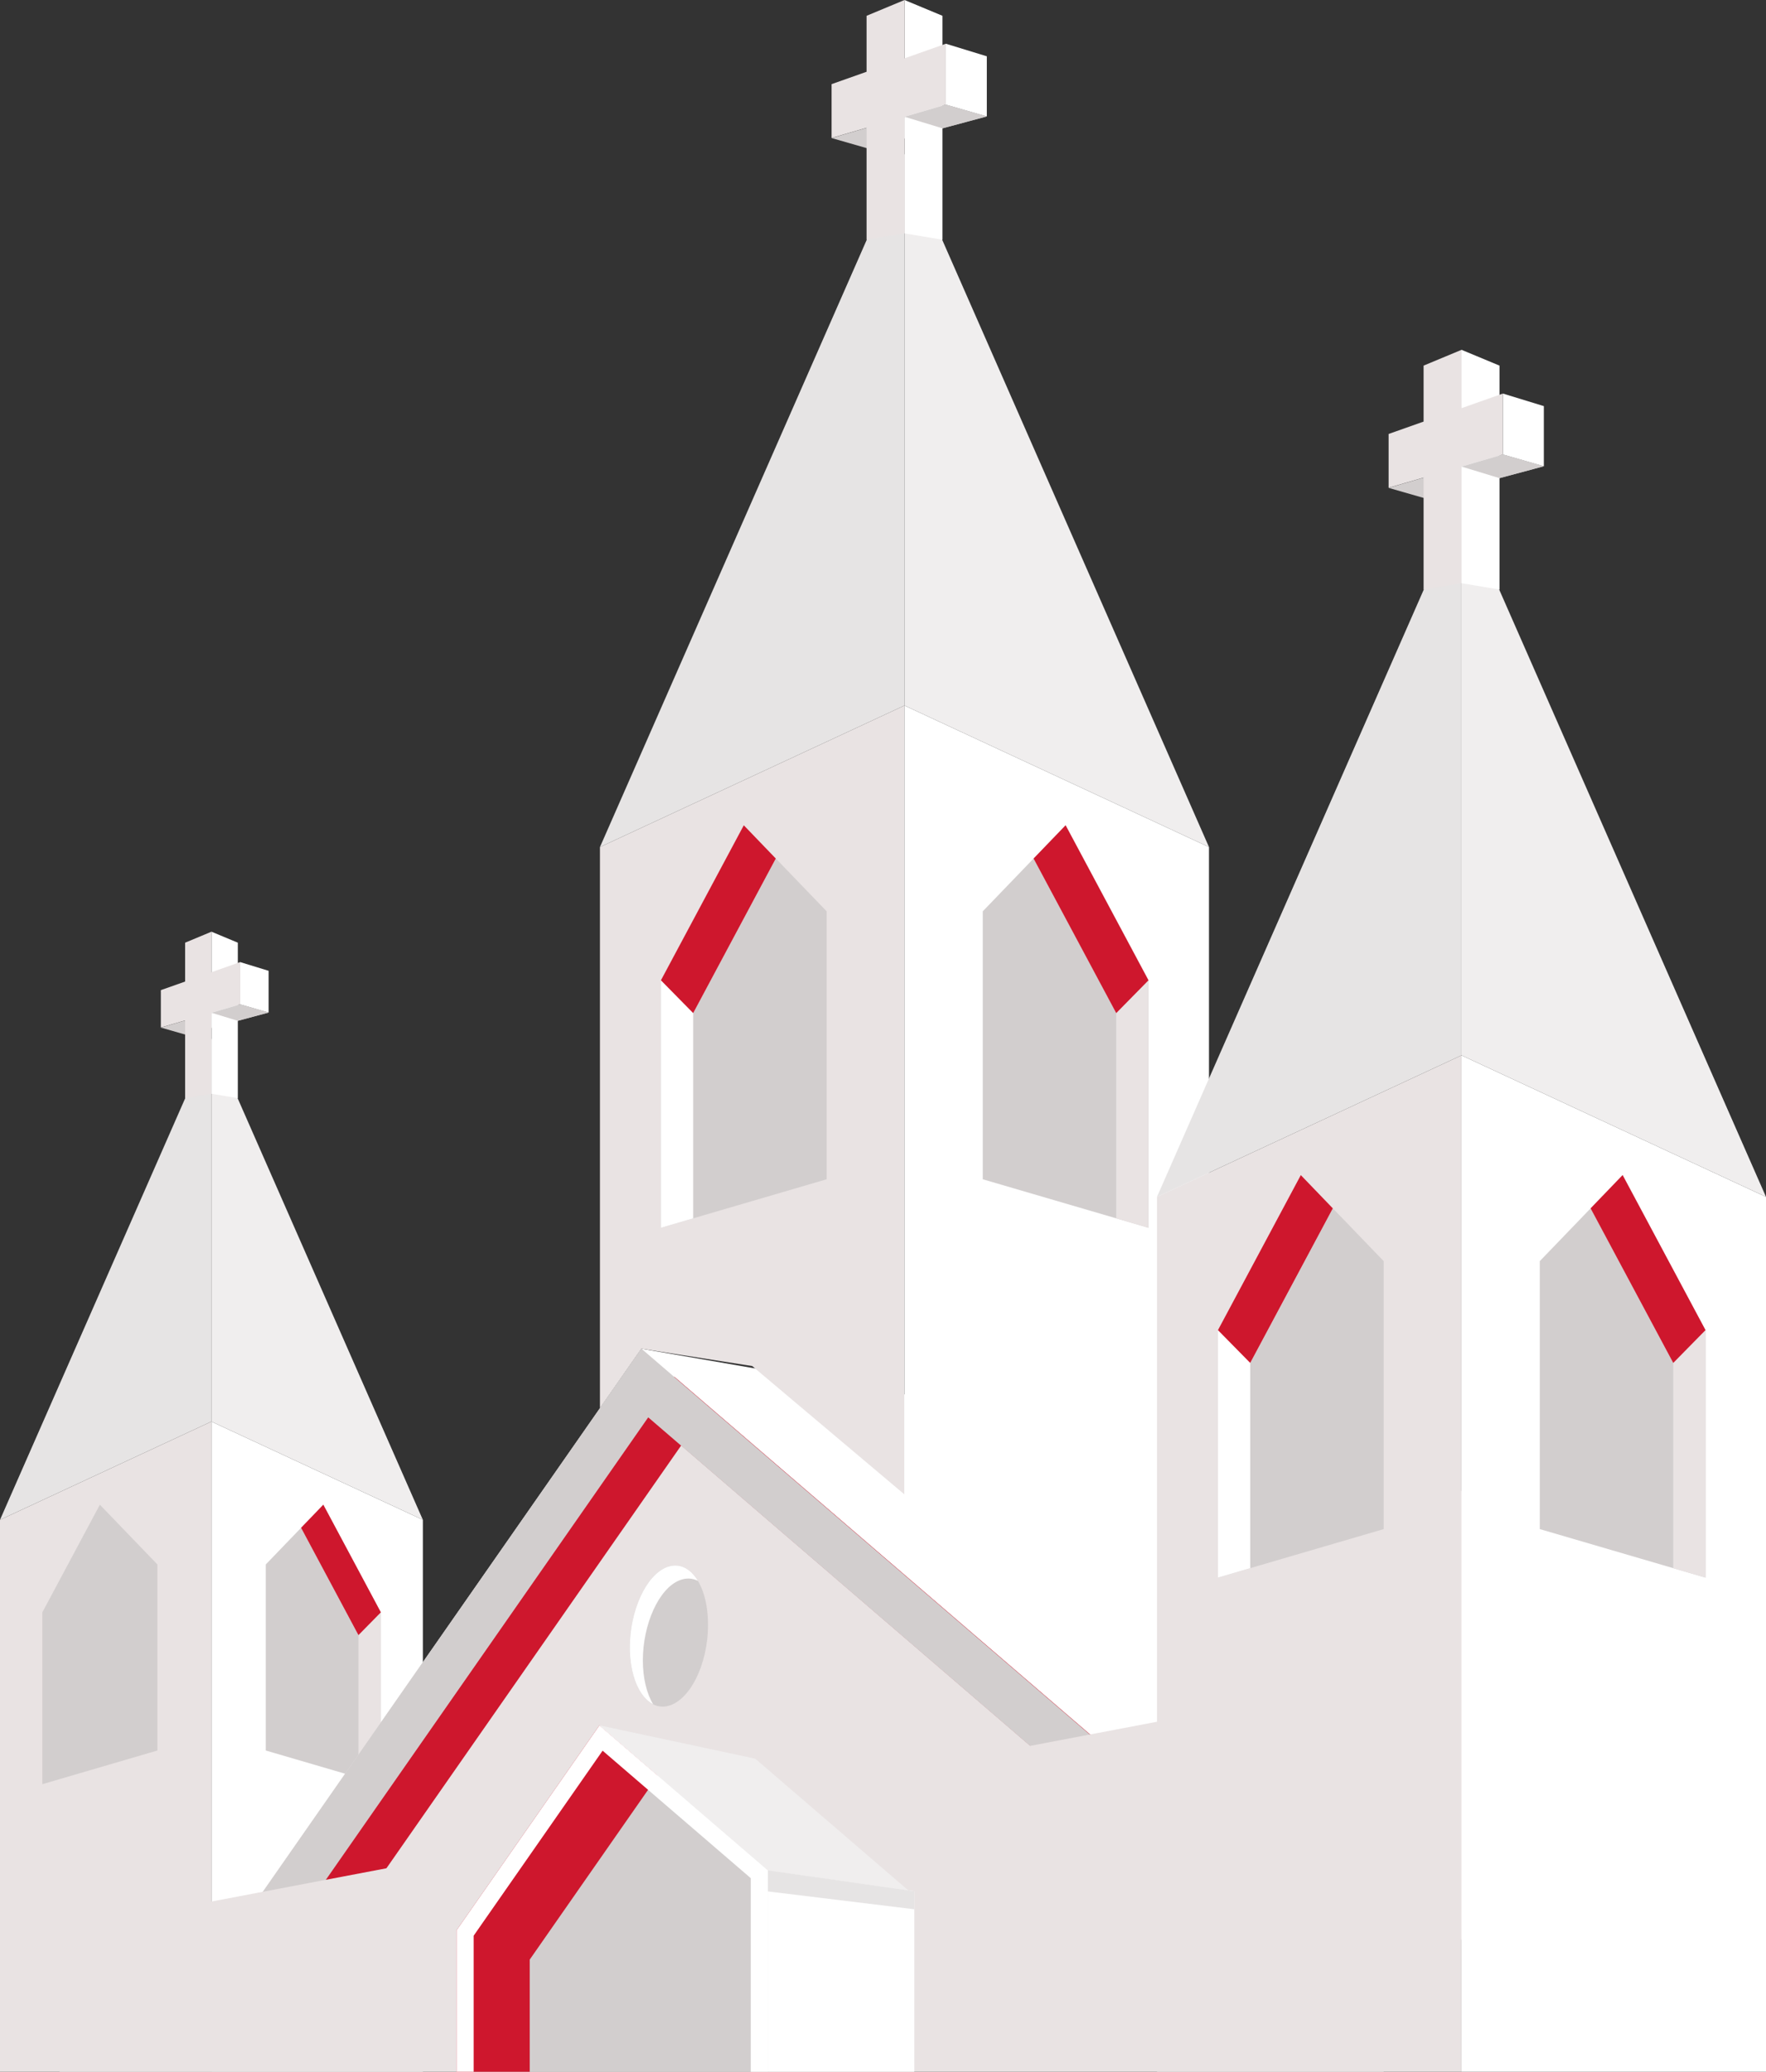
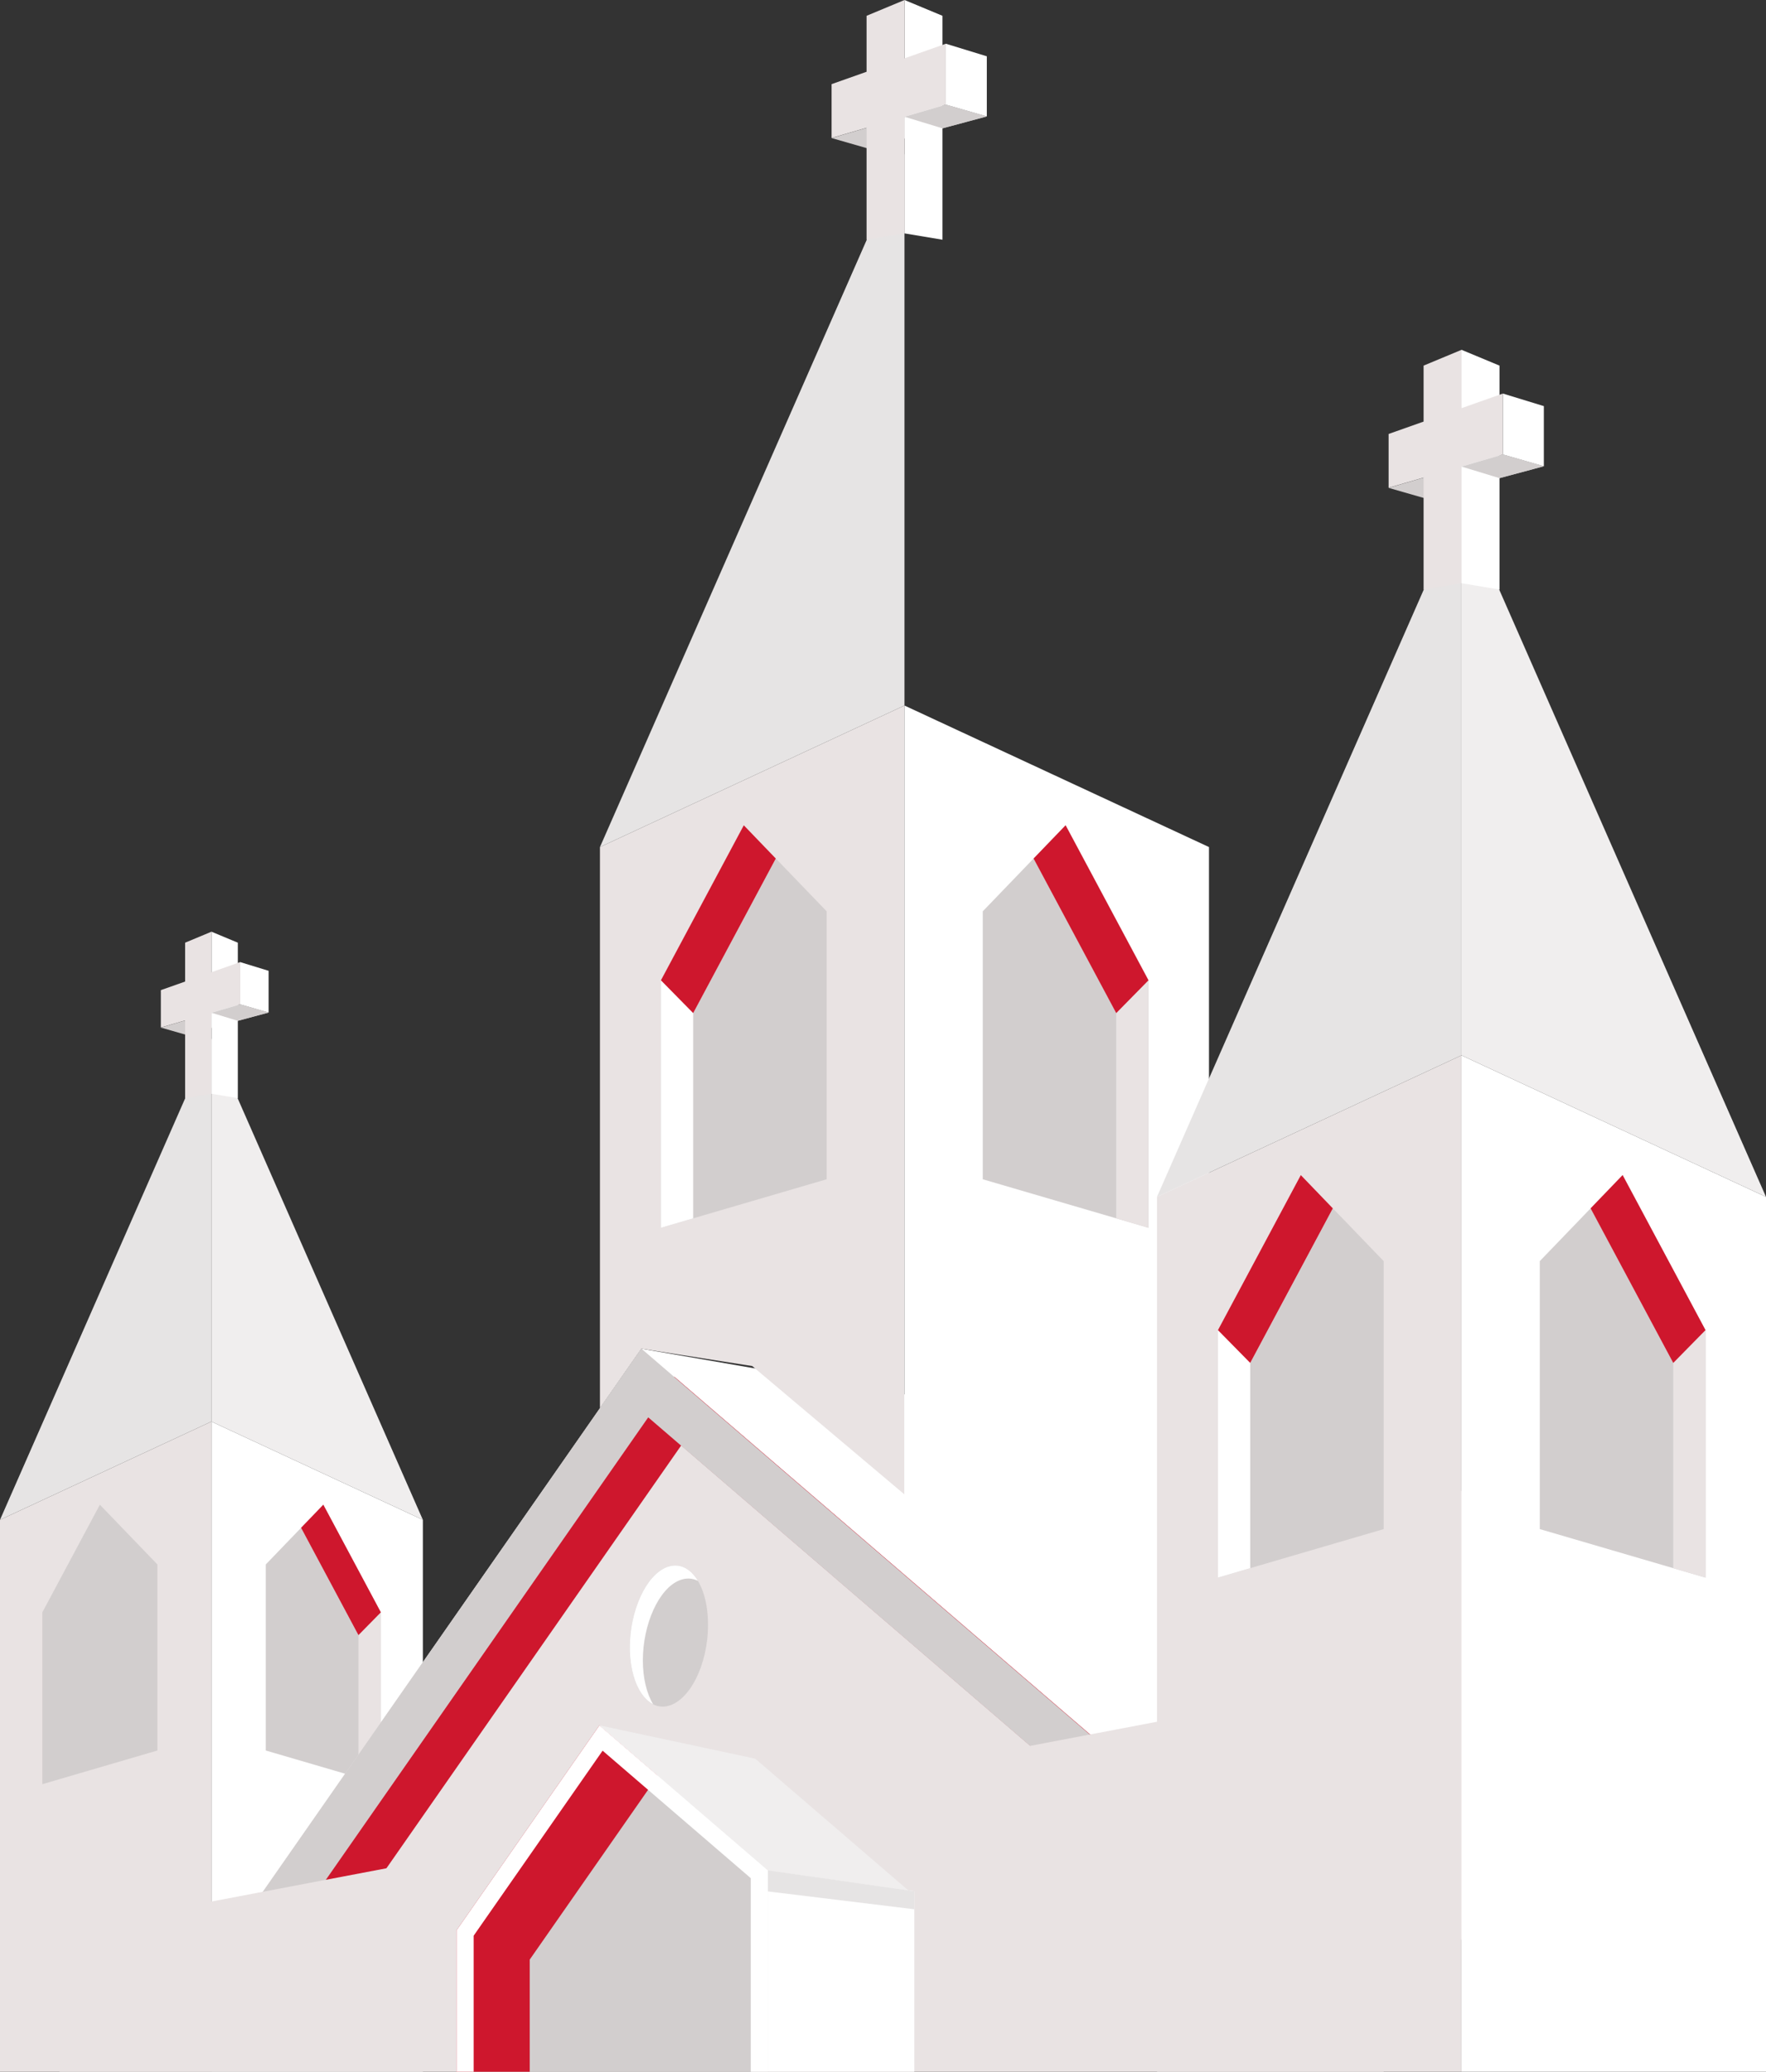
<svg xmlns="http://www.w3.org/2000/svg" width="666" height="781" viewBox="0 0 666 781" fill="none">
  <rect x="0" y="0" width="666" height="781" fill="#333333" stroke="none" />
  <g clip-path="url(#clip0_178_3309)">
    <path d="M666 581.976L241.873 508.428L336.34 717.717L666 738.397V581.976Z" fill="white" />
    <path d="M341.096 265.961L226.257 319.318V530.824L241.873 508.427L283.671 514.959L341.096 563.361V265.961Z" fill="#E9E3E3" />
    <path d="M341.096 265.961L455.935 319.318V563.361H341.096V265.961Z" fill="white" />
    <path d="M226.257 319.319L341.096 58.02V265.961L226.257 319.319Z" fill="#E6E4E4" />
-     <path d="M455.935 319.319L341.096 58.02V265.961L455.935 319.319Z" fill="#F0EEEE" />
    <path d="M249.246 369.546V462.84L311.753 444.551V343.541L280.5 311.103L249.246 369.546Z" fill="#D2CECE" />
    <path d="M261.42 381.913L292.575 323.644L280.5 311.103L249.246 369.546V462.84L261.42 459.276V381.913Z" fill="white" />
    <path d="M280.5 311.103L249.246 369.546L261.42 381.913L292.575 323.644L280.5 311.103Z" fill="#CE172D" />
    <path d="M433.119 369.546V462.84L370.623 444.551V343.541L401.866 311.103L433.119 369.546Z" fill="#D2CECE" />
    <path d="M420.957 381.913L389.79 323.644L401.866 311.103L433.119 369.546V462.84L420.957 459.276V381.913Z" fill="#E9E3E3" />
    <path d="M401.866 311.103L433.119 369.546L420.957 381.913L389.79 323.644L401.866 311.103Z" fill="#CE172D" />
    <path d="M327.206 55.944L372.154 43.892L356.701 39.459L313.61 52.043L327.206 55.944Z" fill="#D2CECE" />
    <path d="M372.154 43.892V21.223L356.701 16.485V39.458L372.154 43.892Z" fill="white" />
    <path d="M355.43 5.955L341.117 0V87.98L355.43 90.371V5.955Z" fill="white" />
    <path d="M356.701 16.485L313.61 31.721V51.999L356.701 39.458V16.485Z" fill="#E9E3E3" />
    <path d="M326.805 5.955L341.117 0V87.98L326.805 90.371V5.955Z" fill="#E9E3E3" />
    <path d="M355.43 48.38L341.117 44.012L356.701 39.459L372.154 43.892L355.43 48.38Z" fill="#D2CECE" />
    <path d="M79.73 535.889L0 572.935V849.469H79.73V535.889Z" fill="#E9E3E3" />
    <path d="M79.731 535.889L159.472 572.935V849.469H79.731V535.889Z" fill="white" />
    <path d="M0 572.935L79.73 391.509V535.889L0 572.935Z" fill="#E6E4E4" />
    <path d="M159.472 572.935L79.731 391.509V535.889L159.472 572.935Z" fill="#F0EEEE" />
    <path d="M15.964 607.807V672.586L59.358 659.893V589.757L37.661 567.229L15.964 607.807Z" fill="#D2CECE" />
    <path d="M143.627 607.807V672.586L100.232 659.893V589.757L121.93 567.229L143.627 607.807Z" fill="#D2CECE" />
    <path d="M135.179 616.392L113.547 575.934L121.93 567.229L143.628 607.807V672.586L135.179 670.108V616.392Z" fill="#E9E3E3" />
    <path d="M121.93 567.229L143.628 607.807L135.179 616.392L113.547 575.934L121.93 567.229Z" fill="#CE172D" />
    <path d="M70.098 390.074L101.297 381.706L90.568 378.62L60.661 387.368L70.098 390.074Z" fill="#D2CECE" />
    <path d="M101.298 381.707V365.971L90.568 362.678V378.62L101.298 381.707Z" fill="white" />
    <path d="M89.688 355.364L79.752 351.224V412.319L89.688 413.971V355.364Z" fill="white" />
    <path d="M90.568 362.678L60.661 373.252V387.336L90.568 378.62V362.678Z" fill="#E9E3E3" />
    <path d="M69.815 355.364L79.752 351.224V412.319L69.815 413.971V355.364Z" fill="#E9E3E3" />
    <path d="M89.688 384.814L79.752 381.782L90.568 378.62L101.297 381.706L89.688 384.814Z" fill="#D2CECE" />
    <path d="M551.161 397.833L436.322 451.19V849.469H551.161V397.833Z" fill="#E9E3E3" />
    <path d="M551.161 397.833L666 451.19V849.469H551.161V397.833Z" fill="white" />
    <path d="M436.322 451.191L551.161 189.892V397.833L436.322 451.191Z" fill="#E6E4E4" />
    <path d="M666 451.191L551.161 189.892V397.833L666 451.191Z" fill="#F0EEEE" />
    <path d="M459.312 501.418V594.712L521.819 576.423V475.413L490.565 442.975L459.312 501.418Z" fill="#D2CECE" />
    <path d="M471.485 513.785L502.641 455.516L490.565 442.975L459.312 501.418V594.712L471.485 591.148V513.785Z" fill="white" />
    <path d="M490.565 442.975L459.312 501.418L471.485 513.785L502.641 455.516L490.565 442.975Z" fill="#CE172D" />
    <path d="M643.185 501.418V594.712L580.688 576.423V475.413L611.931 442.975L643.185 501.418Z" fill="#D2CECE" />
    <path d="M631.022 513.785L599.855 455.516L611.931 442.975L643.185 501.418V594.712L631.022 591.148V513.785Z" fill="#E9E3E3" />
    <path d="M611.931 442.975L643.185 501.418L631.022 513.785L599.855 455.516L611.931 442.975Z" fill="#CE172D" />
    <path d="M537.272 187.816L582.219 175.764L566.766 171.331L523.676 183.915L537.272 187.816Z" fill="#D2CECE" />
    <path d="M582.22 175.764V153.095L566.767 148.357V171.33L582.22 175.764Z" fill="white" />
    <path d="M565.495 137.827L551.183 131.872V219.852L565.495 222.243V137.827Z" fill="white" />
    <path d="M566.766 148.357L523.676 163.593V183.871L566.766 171.33V148.357Z" fill="#E9E3E3" />
    <path d="M536.87 137.827L551.183 131.872V219.852L536.87 222.243V137.827Z" fill="#E9E3E3" />
    <path d="M565.495 180.252L551.183 175.884L566.766 171.331L582.219 175.764L565.495 180.252Z" fill="#D2CECE" />
    <path d="M413.963 656.427L241.873 508.428L95.933 717.706H95.987L95.933 717.717L413.963 656.427Z" fill="#E9E3E3" />
    <path d="M132.193 723.704L256.903 544.876L403.94 671.336L426.408 667L254.318 519.001L108.378 728.279L108.432 728.29L108.378 728.301L132.193 723.704Z" fill="#CE172D" />
    <path d="M119.758 713.12L244.458 534.302L391.495 660.752L413.963 656.427L241.873 508.428L95.933 717.706H95.987L95.933 717.717L119.758 713.12Z" fill="#D2CECE" />
    <path d="M15.964 728.953L521.819 632.801V849.469H31.004L15.964 728.953Z" fill="#E9E3E3" />
    <path d="M267.013 612.502C267.013 627.9 259.77 641.691 251.375 643.212C243.513 644.636 237.508 634.66 237.508 621C237.508 607.34 243.513 593.908 251.375 590.8C259.77 587.486 267.013 597.103 267.013 612.502Z" fill="#D2CECE" />
    <path d="M242.438 625.911C242.438 612.262 248.443 598.82 256.305 595.712C258.76 594.745 261.105 594.886 263.212 595.951C260.302 591.093 256.023 588.974 251.386 590.8C243.524 593.908 237.519 607.351 237.519 621C237.519 631.508 241.08 639.832 246.304 642.462C243.893 638.441 242.438 632.627 242.438 625.911Z" fill="white" />
    <path d="M344.798 712.914L289.589 705.057V906L344.798 901.403V712.914Z" fill="white" />
    <path d="M226.051 650.406L172.166 727.682H172.188H172.166V892.905L289.589 906V705.057L226.051 650.406Z" fill="#D2CECE" />
    <path d="M199.771 738.712H199.792H199.771L248.117 669.38L226.051 650.406L172.166 727.682H172.188H172.166V892.905L199.771 895.981V738.712Z" fill="#CE172D" />
    <path d="M265.091 658.752L226.051 650.406L289.59 705.057L324.752 710.056L265.091 658.752Z" fill="#E6E4E4" />
    <path d="M289.589 713.011L344.798 719.738V712.914L289.589 705.057V713.011Z" fill="#E6E4E4" />
    <path d="M284.811 662.969L226.051 650.406L289.59 705.057L342.508 712.588L284.811 662.969Z" fill="#F0EEEE" />
    <path d="M226.051 650.406L172.166 727.682H172.188H172.166V892.905L178.627 893.633V729.703L227.256 659.958L283.128 708.013V905.272L289.589 906V705.057L226.051 650.406Z" fill="white" />
  </g>
  <defs>
    <clipPath id="clip0_178_3309">
      <rect width="666" height="906" fill="white" />
    </clipPath>
  </defs>
</svg>